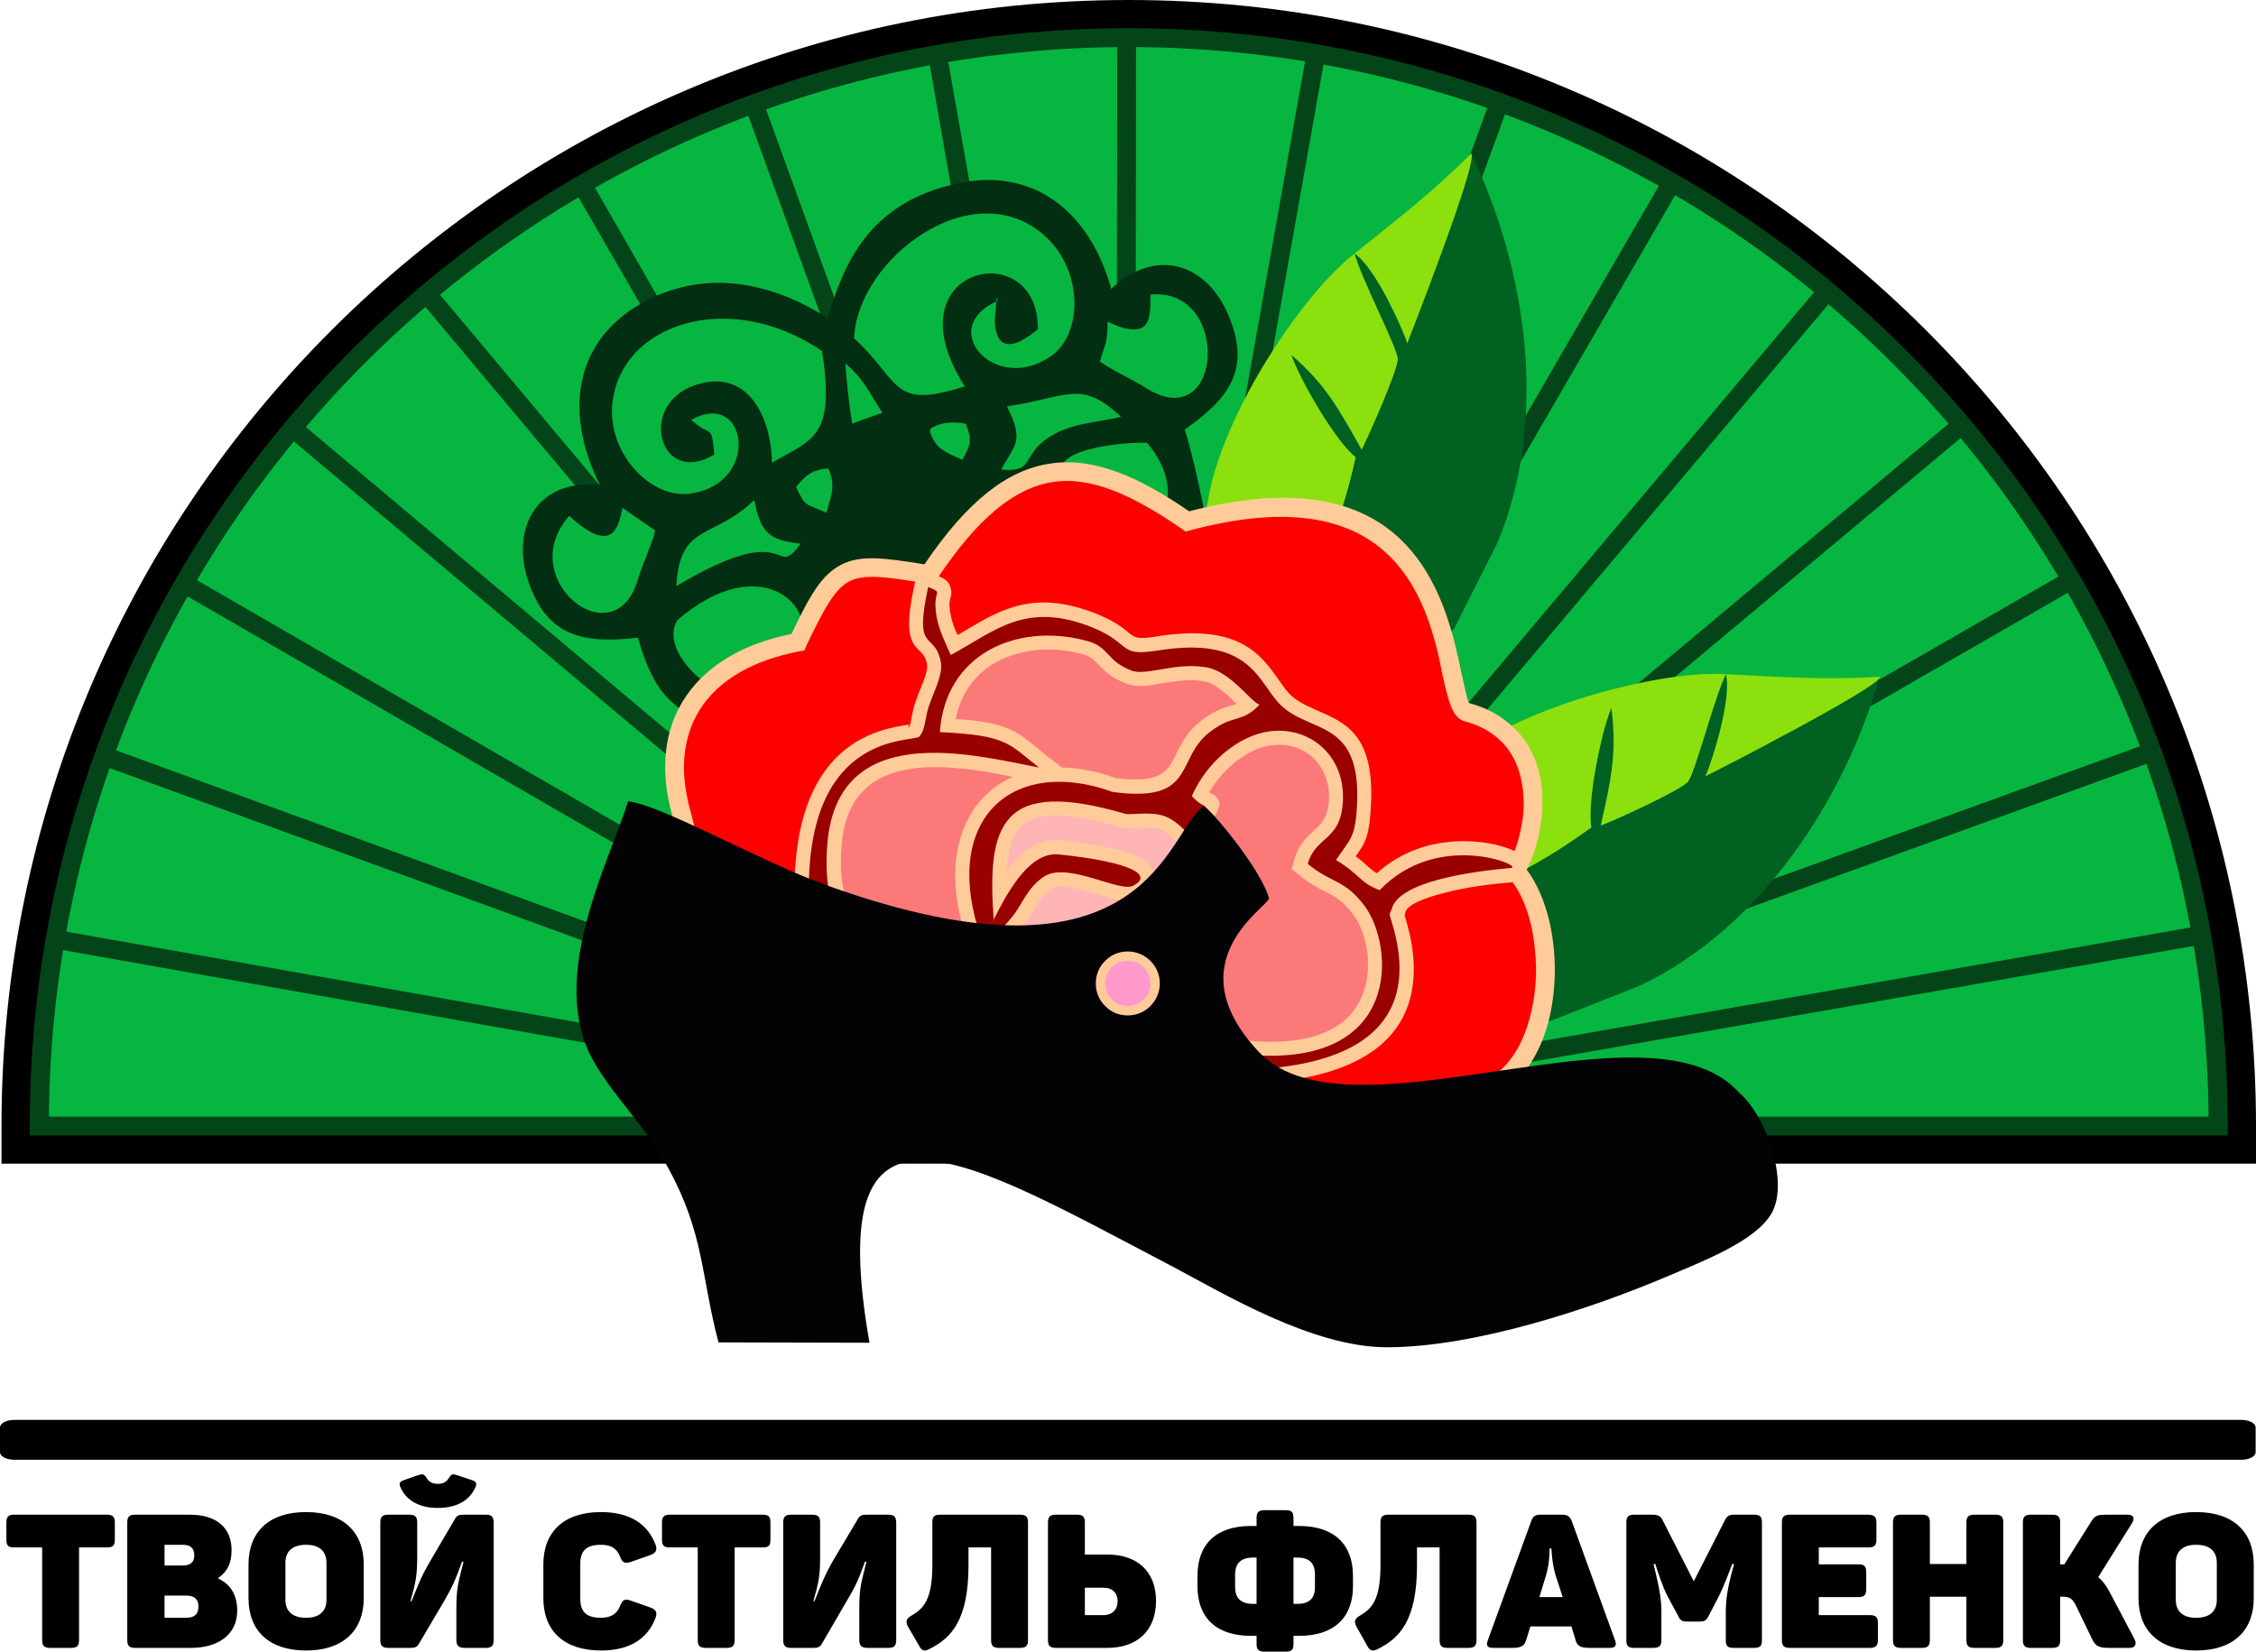
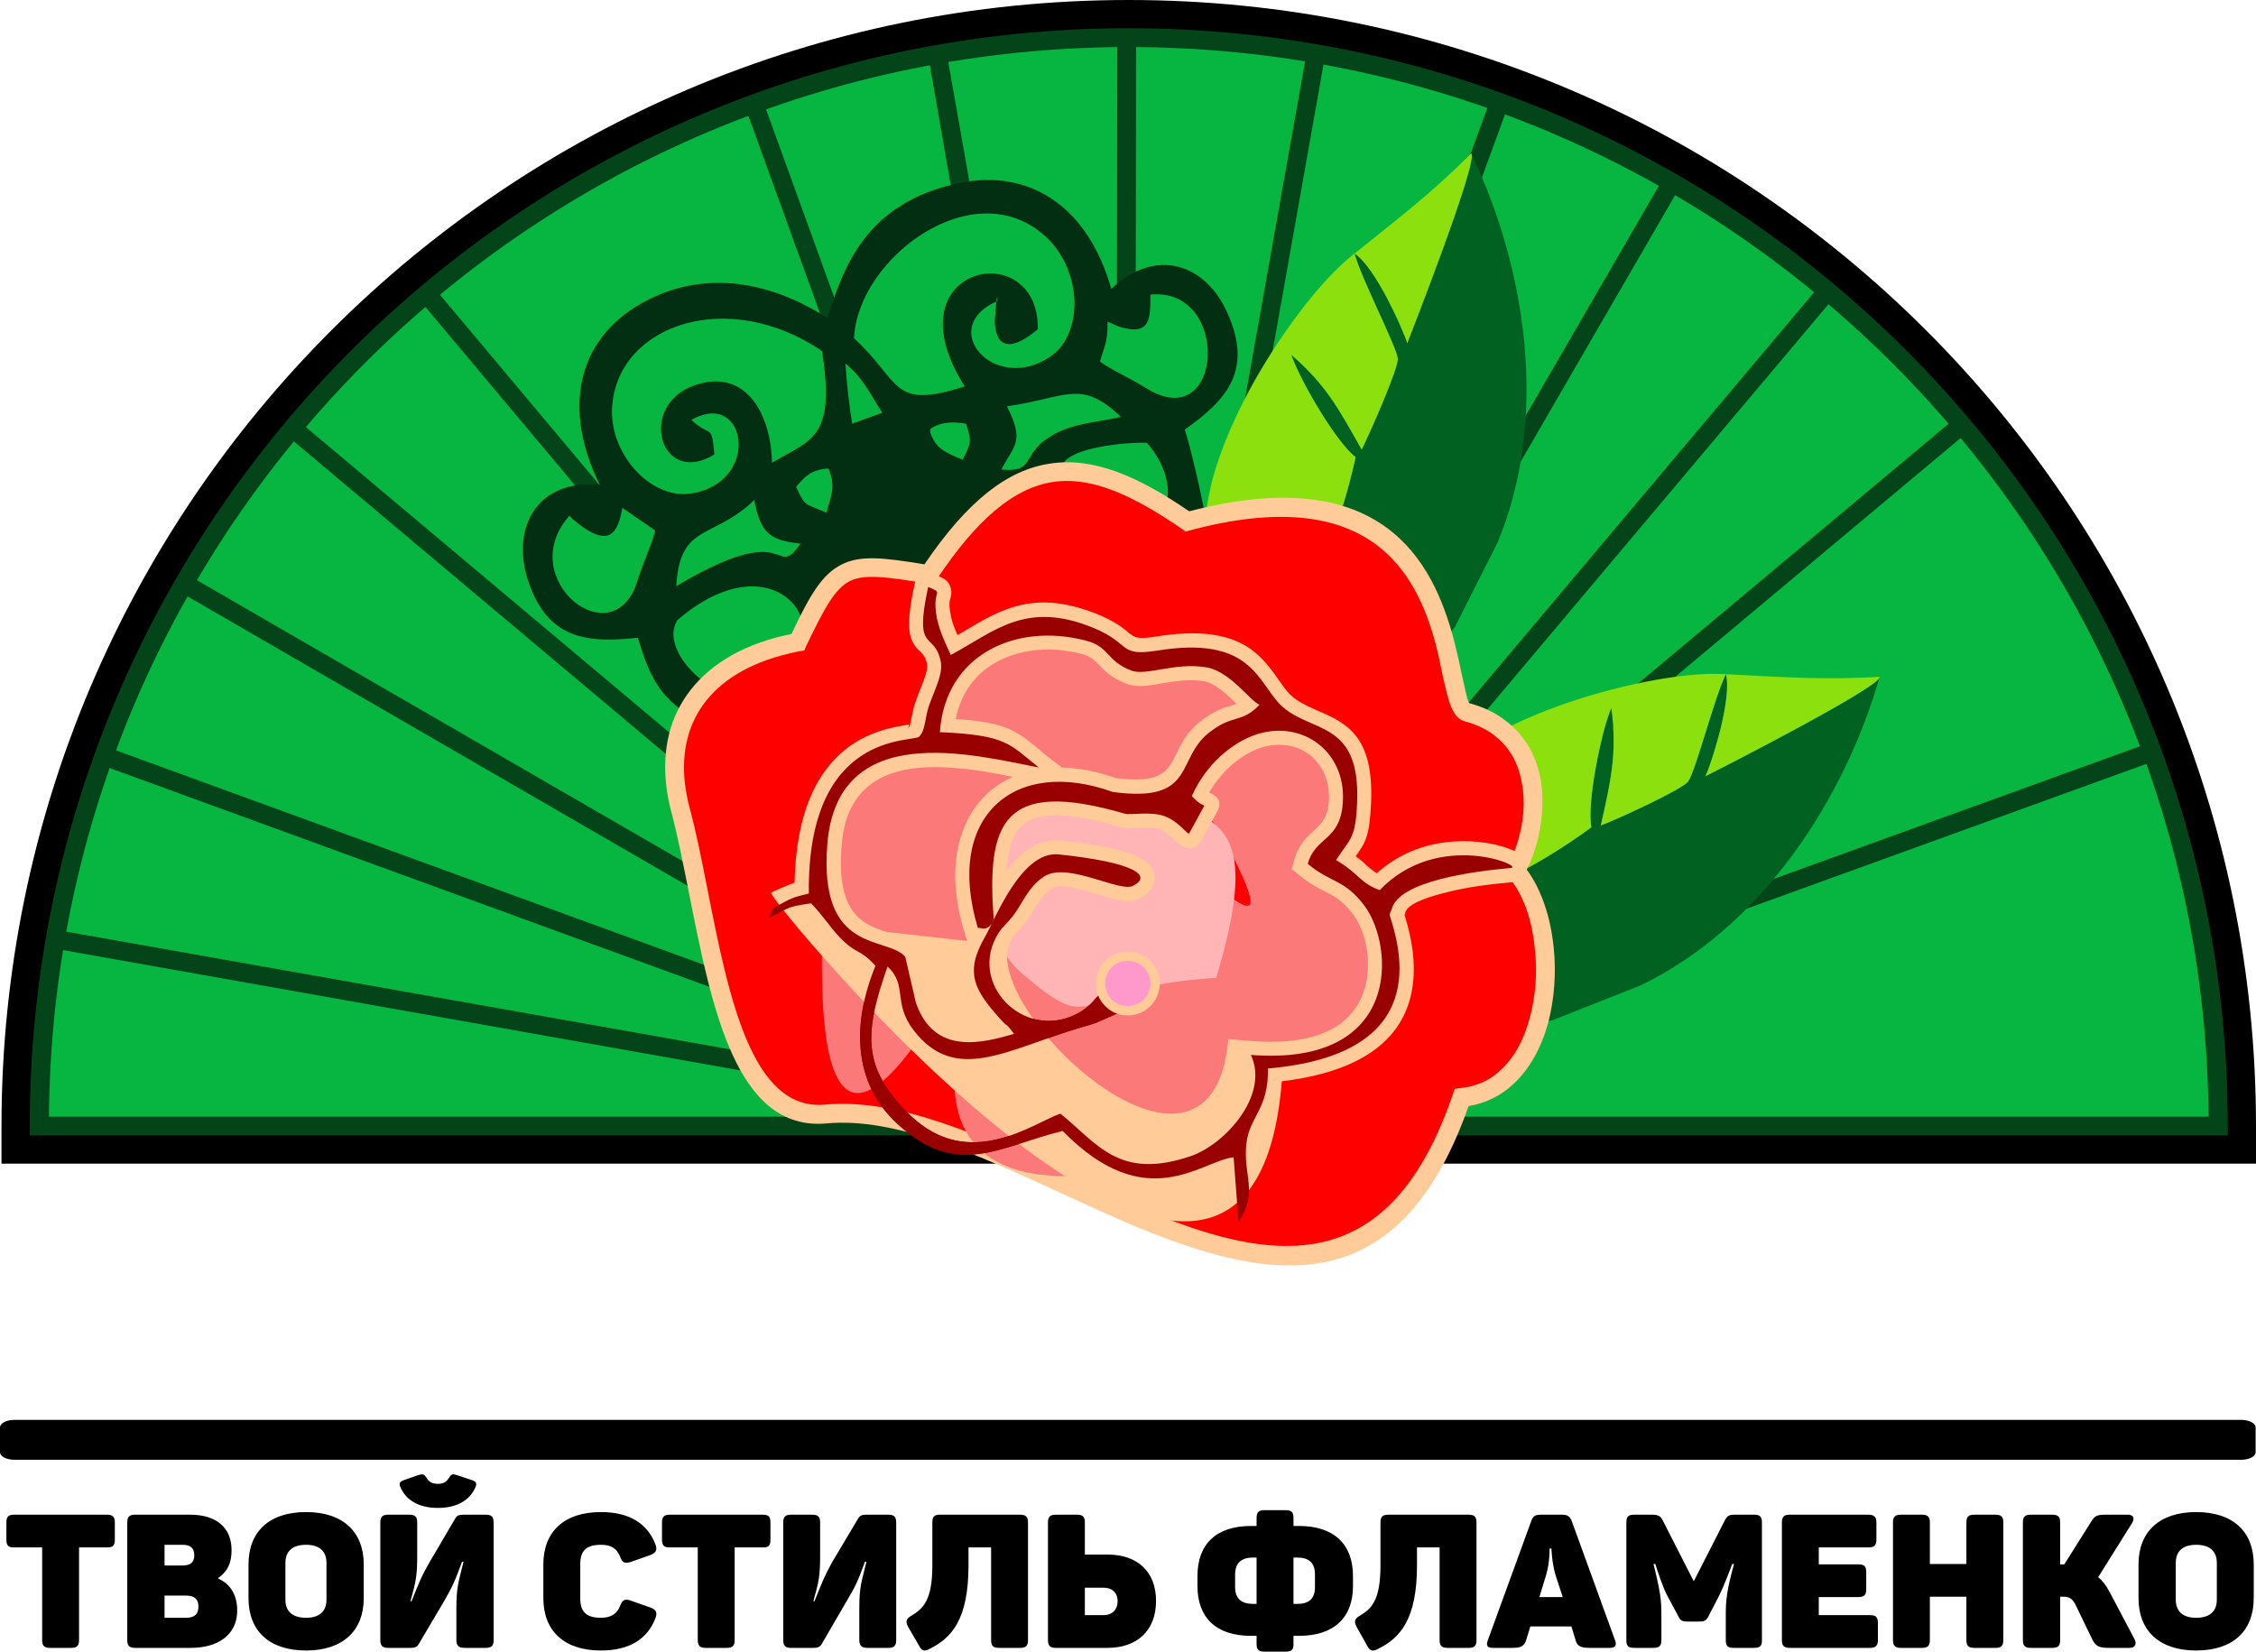
<svg xmlns="http://www.w3.org/2000/svg" width="183" height="134" viewBox="0 0 183 134" fill="none">
  <path d="M91.545 94.41H3.176H0.121V91.358C0.121 66.145 10.354 43.313 26.91 26.77C43.466 10.226 66.314 0 91.545 0C116.807 0 139.655 10.226 156.211 26.77C172.767 43.313 183 66.145 183 91.358V94.41H179.945H91.545ZM6.291 88.306H91.545H176.83C176.035 65.993 166.658 45.847 151.874 31.073C136.448 15.659 115.127 6.105 91.545 6.105C67.994 6.105 46.673 15.659 31.247 31.073C16.463 45.847 7.086 65.993 6.291 88.306Z" fill="black" />
  <path fill-rule="evenodd" clip-rule="evenodd" d="M91.545 91.358H3.176C3.176 42.611 42.763 3.052 91.545 3.052C140.358 3.052 179.945 42.611 179.945 91.358H91.545Z" fill="#07B541" />
  <path d="M91.545 92.121H3.176H2.412V91.358C2.412 66.786 12.401 44.504 28.529 28.387C44.657 12.271 66.956 2.289 91.545 2.289C116.165 2.289 138.464 12.271 154.592 28.387C170.72 44.504 180.709 66.786 180.709 91.358V92.121H179.945H91.545ZM3.97 90.595H91.545H179.151C178.968 66.725 169.193 45.145 153.493 29.456C137.639 13.614 115.738 3.816 91.545 3.816C67.383 3.816 45.451 13.614 29.598 29.456C13.928 45.145 4.153 66.725 3.97 90.595Z" fill="#034519" />
  <path d="M88.737 91.938L4.369 76.951L4.644 75.455L88.981 90.412L88.737 91.938Z" fill="#034519" />
  <path d="M88.676 91.419L8.188 62.055L8.707 60.62L89.195 89.984L88.676 91.419Z" fill="#034519" />
  <path d="M88.705 90.931L14.57 48.014L15.334 46.702L89.469 89.588L88.705 90.931Z" fill="#034519" />
  <path d="M88.828 90.442L23.246 35.316L24.224 34.156L89.806 89.282L88.828 90.442Z" fill="#034519" />
  <path d="M48.689 41.818L34.027 24.328L35.219 23.351L49.881 40.841L48.689 41.818Z" fill="#034519" />
-   <path d="M52.629 25.884L46.551 15.354L47.895 14.591L53.943 25.121L52.629 25.884Z" fill="#034519" />
  <path d="M67.202 27.319L60.451 8.699L61.887 8.18L68.638 26.8L67.202 27.319Z" fill="#034519" />
  <path d="M77.372 16.483L75.295 4.548L76.792 4.304L78.899 16.239L77.372 16.483Z" fill="#034519" />
  <path d="M90.6 24.175L90.63 3.052H92.157L92.127 24.175H90.6Z" fill="#034519" />
  <path d="M90.996 88.55L105.994 4.243L107.491 4.487L92.523 88.794L90.996 88.55Z" fill="#034519" />
  <path d="M91.516 88.489L120.901 8.058L122.337 8.577L92.951 89.008L91.516 88.489Z" fill="#034519" />
  <path d="M92.004 88.519L134.952 14.407L136.265 15.17L93.317 89.282L92.004 88.519Z" fill="#034519" />
  <path d="M92.494 88.641L147.66 23.107L148.821 24.083L93.655 89.618L92.494 88.641Z" fill="#034519" />
  <path d="M92.951 88.855L158.656 33.882L159.633 35.041L93.929 90.015L92.951 88.855Z" fill="#034519" />
-   <path d="M93.379 89.13L167.636 46.396L168.4 47.709L94.143 90.442L93.379 89.13Z" fill="#034519" />
  <path d="M93.744 89.466L174.294 60.285L174.813 61.719L94.263 90.9L93.744 89.466Z" fill="#034519" />
-   <path d="M94.051 89.893L178.419 75.119L178.694 76.615L94.295 91.389L94.051 89.893Z" fill="#034519" />
  <path fill-rule="evenodd" clip-rule="evenodd" d="M58.097 55.798C56.509 55.34 53.668 52.349 54.951 50.303C61.824 44.412 66.467 49.51 64.726 52.104C64.084 53.722 59.563 54.791 58.097 55.798ZM86.535 39.01C84.306 36.446 91.27 35.835 93.042 35.927C94.813 37.972 95.455 40.719 93.683 42.306C93.469 42.276 86.566 39.04 86.535 39.01ZM81.221 38.094C82.32 36.018 83.114 35.835 81.679 32.966C86.566 32.264 87.635 30.707 90.934 33.821C89.04 34.278 86.902 34.309 85.161 35.438C82.809 36.873 84.031 38.369 81.221 38.094ZM75.753 35.743C75.508 35.316 75.325 34.889 75.539 34.736C76.364 34.248 77.219 34.187 78.349 34.37C78.868 35.805 78.746 36.018 78.074 37.3C77.28 36.934 76.272 36.629 75.753 35.743ZM64.573 39.498C65.306 38.674 65.703 38.124 67.2 38.002C67.872 39.559 67.322 40.383 67.047 41.604C65.214 40.78 65.367 41.177 64.573 39.498ZM54.859 47.556C55.134 42.398 57.853 43.802 61.182 40.566C61.702 43.344 62.526 43.832 64.939 44.107C62.679 47.251 64.42 41.848 54.859 47.556ZM90.842 26.525C93.317 27.258 93.317 25.884 93.317 23.9C99.884 23.259 99.243 35.347 93.042 31.531C91.637 30.646 90.17 30.036 89.224 29.334C89.59 27.991 89.865 27.838 89.834 26.098L90.842 26.525ZM53.149 43.039C52.843 44.29 52.263 45.359 51.713 47.098C49.789 53.447 41.633 46.946 46.184 41.848C46.276 41.909 46.367 42.032 46.429 42.093C49.605 44.809 50.125 43.008 50.491 41.207L53.149 43.039ZM69.124 34.37C68.88 32.935 68.666 30.86 68.574 29.486C70.071 30.738 70.56 31.928 71.568 33.485L69.124 34.37ZM69.277 27.441C69.552 20.939 79.052 13.827 84.855 19.23C87.849 22.008 87.879 27.136 85.191 28.937C80.64 32.02 75.936 26.556 80.915 24.419C80.885 27.136 81.007 21.733 80.732 25.518C80.732 25.671 80.671 26.098 80.701 26.251C80.915 28.906 82.809 27.868 84.183 26.709C84.306 19.016 71.996 21.519 78.257 31.348C72.24 33.271 73.156 31.012 69.277 27.441ZM56.081 34.065C60.602 31.501 61.793 39.223 55.989 40.047C52.721 40.505 49.3 36.69 49.666 32.844C50.216 26.342 59.044 23.29 66.681 28.479C67.78 35.56 65.886 35.621 62.618 37.544C62.557 33.79 60.633 29.791 56.356 31.256C51.652 32.874 53.546 39.559 57.944 36.873C57.731 34.248 57.608 35.53 56.081 34.065ZM48.658 39.345C43.588 38.827 41.48 42.795 42.794 46.976C44.352 51.86 47.559 52.196 51.744 51.738C53.332 57.324 55.104 57.202 58.158 59.644C101.228 93.892 101.075 62.147 98.265 44.626C97.379 39.284 96.28 35.286 96.096 34.858C99.548 32.416 101.625 30.036 99.579 25.427C97.838 21.428 93.775 19.993 90.14 23.442C88.307 16.88 83.634 13.675 77.891 14.835C70.102 16.422 68.391 21.886 67.108 25.793C63.595 23.534 57.883 21.336 52.049 24.602C46.795 27.563 45.604 33.179 48.658 39.345Z" fill="#022E11" />
  <path fill-rule="evenodd" clip-rule="evenodd" d="M124.444 82.903C124.169 81.072 124.658 81.896 124.505 80.614C124.352 79.393 123.894 78.966 123.497 77.958C122.52 75.394 123.039 75.486 120.32 72.739C121.267 71.518 121.42 70.663 121.573 69.686C122.214 67.336 122.397 65.657 122.275 71.243C124.047 70.449 126.674 68.893 129.087 67.122L129.056 67V66.909L129.026 66.817V66.695C128.843 64.436 129.912 59.369 130.706 57.446C131.011 59.735 130.92 61.414 130.614 63.246C130.492 64.07 130.309 64.924 130.156 65.657L130.126 65.779V65.81L130.095 65.901V65.993L130.064 66.023L130.034 66.145V66.237L130.003 66.298V66.359L129.973 66.451V66.481L129.942 66.573V66.634V66.664L129.912 66.786V66.817L129.881 66.878L129.851 66.97C130.828 66.634 136.51 64.039 136.937 63.398C137.518 62.574 139.014 56.744 139.961 54.791L139.992 54.699C140.267 55.645 139.961 57.477 139.564 59.186C139.473 59.491 139.381 59.827 139.289 60.132C138.953 61.445 138.556 62.544 138.342 62.971C138.373 62.971 151.874 56.134 152.455 54.974C149.614 64.802 142.985 75.15 133.089 79.942L125.91 82.781C124.872 82.964 125.208 82.903 124.444 82.903Z" fill="#006120" />
  <path fill-rule="evenodd" clip-rule="evenodd" d="M138.342 62.971C138.861 61.872 140.541 56.53 139.992 54.699C139.075 56.561 137.548 62.574 136.937 63.398C136.509 64.039 130.828 66.634 129.85 66.969C130.675 63.307 131.194 61.139 130.706 57.446C129.85 59.491 128.72 65.138 129.087 67.122C126.674 68.892 124.047 70.449 122.275 71.243C122.458 62.971 121.969 70.663 120.32 72.739C118.029 70.724 116.777 70.663 114.486 69.32C113.936 68.129 113.478 66.603 113.355 65.23C115.249 64.07 117.51 61.811 119.617 60.498C121.725 59.216 124.077 58.117 126.368 57.293C130.553 55.767 136.387 54.455 139.992 54.699C145.337 54.974 147.903 55.157 152.485 54.913C152.546 55.767 138.373 62.971 138.342 62.971Z" fill="#8CE00D" />
  <path fill-rule="evenodd" clip-rule="evenodd" d="M116.989 51.982C115.554 50.792 116.47 51.097 115.492 50.212C114.576 49.388 113.935 49.388 112.988 48.899C110.544 47.617 111.002 47.373 107.123 47.129C107.031 45.542 106.604 44.84 106.054 43.985C104.985 41.818 104.007 40.444 107.612 44.687C108.406 42.917 109.322 40.017 109.964 37.087L109.872 37.026L109.811 36.964L109.719 36.903L109.628 36.812C108.009 35.255 105.412 30.738 104.74 28.784H104.771C106.481 30.31 107.55 31.623 108.528 33.179C108.986 33.912 109.414 34.645 109.78 35.286L109.841 35.408L109.872 35.438L109.903 35.499L109.964 35.591V35.621L110.025 35.713L110.086 35.804L110.116 35.866L110.147 35.927L110.177 36.018H110.208L110.239 36.11L110.269 36.171L110.3 36.201L110.361 36.293V36.323L110.391 36.385L110.452 36.476C110.941 35.56 113.476 29.852 113.385 29.089C113.263 28.082 110.483 22.74 109.903 20.665L109.872 20.573C110.697 21.092 111.705 22.649 112.529 24.205C112.652 24.511 112.804 24.816 112.957 25.091C113.568 26.312 113.996 27.38 114.148 27.868C114.148 27.838 119.708 13.766 119.372 12.515C123.77 21.733 125.695 33.882 121.479 44.015L117.997 50.914C117.325 51.738 117.57 51.463 116.989 51.982Z" fill="#006120" />
  <path fill-rule="evenodd" clip-rule="evenodd" d="M114.151 27.868C113.815 26.678 111.493 21.58 109.874 20.573C110.424 22.588 113.265 28.082 113.387 29.089C113.478 29.852 110.943 35.56 110.454 36.476C108.622 33.21 107.583 31.226 104.742 28.784C105.475 30.89 108.377 35.866 109.966 37.087C109.324 40.017 108.408 42.917 107.614 44.687C102.268 38.368 106.972 44.473 107.125 47.129C104.101 47.129 103.123 47.892 100.496 48.411C99.305 47.892 97.931 47.068 96.953 46.091C97.595 43.985 97.778 40.81 98.48 38.43C99.183 36.049 100.252 33.668 101.413 31.531C103.521 27.624 107.003 22.771 109.874 20.573C114.059 17.215 116.105 15.659 119.343 12.454C119.985 13.034 114.151 27.838 114.151 27.868Z" fill="#8CE00D" />
  <path fill-rule="evenodd" clip-rule="evenodd" d="M96.309 42.306C119.433 36.11 116.592 57.11 118.975 57.782C126.397 59.827 124.503 68.496 122.885 70.571C126.978 75.18 126.306 88.245 118.578 89.038C108.711 117.944 83.755 88.825 66.985 90.381C58.494 91.175 57.73 75.089 55.164 65.596C53.545 59.552 56.111 53.722 64.725 52.104C67.749 45.633 68.421 45.45 75.324 46.61C82.319 36.079 88.031 36.537 96.309 42.306Z" fill="#FF0000" />
  <path d="M96.463 41.482C112.163 37.392 116.226 45.603 117.906 51.799C118.15 52.776 118.364 53.661 118.517 54.455C118.853 55.95 119.067 57.019 119.189 57.049C120.411 57.385 121.388 57.873 122.182 58.514C123.862 59.796 124.687 61.567 124.993 63.368C125.268 65.138 125.054 66.969 124.657 68.404C124.443 69.259 124.137 69.991 123.832 70.541C125.023 72.128 125.787 74.417 126.031 76.89C126.245 78.904 126.092 81.072 125.573 83.025C125.023 85.009 124.046 86.81 122.671 88.031C121.694 88.916 120.533 89.496 119.128 89.74C114.149 103.873 105.565 104.239 96.066 101.004C92.767 99.905 89.376 98.317 85.985 96.761C79.296 93.678 72.637 90.626 67.047 91.144C59.716 91.816 57.73 81.743 55.928 72.647C55.439 70.205 54.981 67.824 54.431 65.779C54.34 65.413 54.248 65.046 54.187 64.68C53.668 61.842 54.004 59.094 55.439 56.805C56.875 54.516 59.349 52.684 63.015 51.708C63.381 51.616 63.779 51.524 64.206 51.433C65.703 48.258 66.68 46.61 68.238 45.816C69.766 45.023 71.659 45.236 74.989 45.786C78.502 40.597 81.77 38.094 85.222 37.605C88.704 37.087 92.278 38.613 96.463 41.482ZM116.44 52.196C114.912 46.549 111.186 39.101 96.493 43.039L96.157 43.13L95.882 42.917C91.881 40.169 88.551 38.643 85.436 39.101C82.35 39.559 79.326 41.97 75.966 47.037L75.691 47.434L75.203 47.343C71.904 46.793 70.102 46.549 68.91 47.16C67.719 47.77 66.864 49.357 65.397 52.41L65.245 52.776L64.848 52.837C64.359 52.928 63.87 53.051 63.412 53.173C60.144 54.058 57.975 55.645 56.753 57.599C55.531 59.552 55.226 61.933 55.684 64.375C55.745 64.711 55.806 65.046 55.898 65.382C56.478 67.488 56.936 69.869 57.425 72.342C59.105 80.827 60.968 90.168 66.925 89.618C72.912 89.069 79.754 92.213 86.627 95.387C89.987 96.944 93.347 98.47 96.554 99.569C105.352 102.56 113.294 102.164 117.845 88.794L117.998 88.336L118.486 88.275C119.739 88.153 120.808 87.665 121.633 86.902C122.824 85.864 123.618 84.338 124.076 82.628C124.565 80.858 124.718 78.904 124.504 77.012C124.29 74.631 123.526 72.433 122.305 71.09L121.877 70.602L122.274 70.113C122.579 69.717 122.946 68.954 123.19 68.007C123.557 66.725 123.74 65.138 123.465 63.612C123.221 62.147 122.579 60.712 121.266 59.705C120.625 59.186 119.8 58.789 118.792 58.514C117.784 58.24 117.478 56.805 117.02 54.79C116.867 53.997 116.684 53.112 116.44 52.196Z" fill="#FFCC99" />
  <path fill-rule="evenodd" clip-rule="evenodd" d="M92.065 54.272C98.724 52.776 98.296 53.356 102.786 57.202C101.381 58.728 100.037 57.965 98.296 59.278C94.997 61.75 97.654 63.764 92.859 64.497C90.629 64.833 92.156 64.772 90.262 64.253C83.451 62.36 78.044 64.253 79.907 72.525C79.999 72.403 80.06 72.006 80.091 72.067L80.396 71.121C80.427 70.938 80.457 70.785 80.457 70.602C83.512 50.853 108.346 85.681 99.579 68.618C98.082 65.688 97.654 66.176 96.158 64.863C97.868 61.323 100.77 59.003 103.336 58.881C106.482 58.758 109.17 61.628 108.926 65.138C108.712 68.251 106.696 67.855 106.085 70.083C107.979 71.67 109.048 71.304 110.698 73.502C113.141 76.829 113.691 86.535 101.473 85.589C103 88.916 99.304 92.884 96.585 93.8C66.528 102.072 80.64 76.157 81.251 75.333C81.282 75.333 82.046 74.478 82.137 74.356C82.962 73.288 82.137 74.753 82.993 73.105C80.976 73.41 81.404 72.799 80.029 75.18C76.456 81.316 64.207 105.643 67.109 68.526C67.903 58.27 79.022 61.261 84.275 62.269C81.862 60.376 81.74 59.644 76.242 59.4C76.486 55.645 79.235 52.44 82.076 51.341C87.116 49.357 89.316 52.318 92.065 54.272Z" fill="#FC7979" />
  <path fill-rule="evenodd" clip-rule="evenodd" d="M98.661 79.332C86.474 80.064 89.314 84.49 82.778 78.874C78.99 75.638 79.54 66.145 82.991 65.474C84.427 64.009 83.114 62.94 90.658 65.535C91.514 65.81 93.194 64.924 93.957 65.077C99.914 66.329 101.93 68.282 98.661 79.332Z" fill="#FFB5B5" />
  <path fill-rule="evenodd" clip-rule="evenodd" d="M96.461 67.611C96.37 67.794 95.636 66.634 94.445 66.206C93.284 65.81 91.665 66.145 91.268 66.023C81.249 63.093 80.027 66.817 80.608 74.631C80.119 75.76 79.416 75.15 79.325 75.302C76.576 66.206 82.318 61.384 90.26 64.253C97.225 65.199 95.239 61.414 98.294 59.277C100.035 57.965 100.768 58.667 102.173 57.171C101.501 56.988 99.821 54.485 97.897 54.149C95.331 53.692 92.948 54.882 91.757 54.394C89.68 53.6 90.046 52.44 88 51.952C82.379 50.517 76.667 53.112 76.24 59.4C81.738 59.644 81.86 60.376 84.273 62.269C79.019 61.261 67.901 58.27 67.106 68.526C66.404 77.47 71.933 75.913 73.429 77.622L74.285 81.316C75.751 85.681 79.722 84.612 82.257 83.88C81.463 82.811 81.891 83.513 81.127 82.659C79.08 80.37 78.195 78.935 79.905 76.004C80.669 74.692 82.838 68.984 85.892 69.32C91.971 69.961 93.498 71.029 91.94 71.853C90.871 72.464 86.656 69.9 84.731 71.09C83.357 71.975 82.929 73.349 82.135 74.356C82.043 74.478 81.28 75.333 81.249 75.333C78.256 79.332 82.593 84.185 86.87 82.476C89.772 81.316 88.641 79.179 90.688 82.201L88.886 82.995C88.366 83.178 88.061 83.239 87.572 83.391C81.707 85.131 77.492 88 74.102 83.575C72.391 81.316 73.643 79.942 71.994 78.416C70.13 83.758 69.825 86.596 73.857 90.503C78.622 95.082 83.815 91.114 86.014 90.351C89.008 92.762 90.749 95.784 96.583 93.8C99.302 92.884 102.998 88.916 101.471 85.589C113.689 86.535 113.139 76.829 110.696 73.502C109.046 71.304 107.977 71.67 106.083 70.083C106.694 67.855 108.71 68.251 108.924 65.138C109.199 61.384 106.297 58.881 102.967 59.339C100.646 59.644 97.988 61.628 96.675 64.589C97.377 65.352 97.713 65.321 97.683 65.382L96.461 67.611ZM112.895 73.746C112.864 73.898 112.681 74.082 112.742 74.295C113.536 76.89 116.316 85.528 102.845 86.688C102.937 89.954 101.318 90.626 101.104 92.793C100.799 95.326 102.112 96.7 100.463 99.081L100.066 93.892C97.439 94.166 93.009 98.714 86.198 91.755C80.974 93.037 77.614 95.692 72.696 91.083C69.214 87.817 69.092 83.056 71.016 78.355C69.611 76.829 69.55 77.561 68.023 75.944C67.229 75.089 66.77 74.295 65.793 73.288C63.716 73.593 64.174 73.593 62.402 74.448C62.922 73.227 62.525 73.837 63.716 73.135C64.388 72.769 64.877 72.677 65.61 72.494C65.457 59.216 74.102 60.254 74.56 59.766C75.079 59.247 75.018 58.24 75.354 57.263C75.873 55.828 76.454 54.76 76.331 53.783C75.843 51.066 74.071 53.203 75.293 47.617C76.698 48.258 75.537 47.648 75.995 50.151C76.209 51.189 76.728 52.288 77.126 53.142C80.699 51.219 83.204 48.686 88.702 50.944C91.849 52.257 90.657 53.295 93.926 52.776C101.471 51.555 102.02 55.309 103.823 57.141C106.205 59.552 110.36 58.27 110.085 65.108C109.962 68.068 109.535 68.007 108.374 69.778C110.329 70.938 110.268 71.609 111.917 72.22C116.683 67.244 123.8 70.327 122.578 70.419C119.523 70.693 113.475 71.487 112.895 73.746Z" fill="#990000" />
  <path d="M97.471 68.16C97.073 68.893 96.524 68.984 95.852 68.618C95.638 68.496 95.485 68.374 95.302 68.191C95.027 67.916 94.599 67.458 94.08 67.275C93.53 67.092 92.736 67.153 92.125 67.183C91.667 67.214 91.27 67.214 90.964 67.122H90.934C86.413 65.779 83.969 65.871 82.778 67.092C82.075 67.824 81.77 69.015 81.648 70.632C82.808 69.137 84.244 68.007 86.016 68.191C89.162 68.526 91.178 68.984 92.247 69.472C92.766 69.717 93.133 69.991 93.347 70.297C93.744 70.877 93.775 71.426 93.439 72.006C93.255 72.342 92.95 72.617 92.492 72.861C91.636 73.349 90.414 72.983 89.009 72.555C87.635 72.128 86.016 71.64 85.344 72.067C84.641 72.525 84.214 73.227 83.786 73.898C83.572 74.295 83.328 74.692 83.022 75.058C82.961 75.15 82.625 75.547 82.381 75.822C82.381 75.822 82.198 76.005 82.167 76.035C78.41 80.98 98.234 99.905 99.639 84.307L101.564 84.46C105.015 84.734 107.306 84.094 108.773 83.025C109.475 82.476 109.994 81.835 110.33 81.133C110.697 80.431 110.88 79.637 110.941 78.843C111.094 77.012 110.544 75.211 109.75 74.173C108.925 73.074 108.284 72.739 107.52 72.342C106.879 72.037 106.207 71.67 105.351 70.968L104.771 70.51L104.985 69.778C105.321 68.526 105.993 67.916 106.634 67.336C107.154 66.847 107.673 66.39 107.795 65.047C107.826 64.68 107.795 64.314 107.765 63.978C107.612 62.94 107.154 62.086 106.512 61.475C105.871 60.865 104.985 60.498 104.068 60.437C103.763 60.407 103.427 60.437 103.122 60.468C102.144 60.59 101.044 61.109 100.067 61.933C99.303 62.574 98.631 63.368 98.082 64.284L98.112 64.314L98.204 64.344C98.906 64.711 99.12 65.138 98.692 65.932L97.471 68.16ZM94.874 65.138C95.363 65.321 95.79 65.566 96.126 65.84L96.188 65.718C96.065 65.626 95.943 65.504 95.821 65.352L95.393 64.894C95.21 64.986 95.057 65.077 94.874 65.138ZM78.44 76.34L78.227 75.638C77.249 72.403 77.28 69.656 78.074 67.489C78.501 66.267 79.174 65.26 80.029 64.436C80.64 63.856 81.373 63.368 82.167 63.032C80.731 62.727 79.051 62.422 77.371 62.299C73.095 61.964 68.696 62.818 68.269 68.618C67.81 74.265 70.132 75.028 71.904 75.608L78.44 76.34ZM86.138 62.269C87.482 62.299 88.979 62.574 90.506 63.124C94.202 63.612 94.752 62.513 95.363 61.262C95.852 60.285 96.34 59.247 97.593 58.362C98.57 57.629 99.273 57.416 99.914 57.232C100.036 57.202 100.159 57.141 100.311 57.11L100.281 57.08C99.578 56.378 98.57 55.431 97.684 55.279C96.524 55.065 95.302 55.279 94.294 55.431C93.164 55.645 92.217 55.798 91.361 55.462C90.109 54.974 89.59 54.424 89.101 53.905C88.765 53.57 88.46 53.234 87.726 53.051C87.054 52.867 86.382 52.776 85.741 52.715C83.817 52.593 82.014 52.99 80.548 53.875C79.143 54.73 78.074 56.103 77.616 57.934C77.585 58.087 77.555 58.209 77.524 58.331C81.617 58.606 82.411 59.278 84.183 60.712C84.489 60.987 84.794 61.231 84.977 61.384L86.138 62.269ZM102.999 57.934C102.908 58.026 102.816 58.118 102.755 58.209H102.816C102.969 58.179 103.091 58.179 103.244 58.148C103.152 58.087 103.091 58.026 103.03 57.934H102.999ZM113.996 74.021C113.996 74.112 113.965 74.173 113.935 74.234C114.179 75.058 114.515 76.249 114.637 77.592C114.973 81.499 113.629 86.566 103.977 87.726C101.35 120.234 62.007 72.677 62.556 72.433C62.556 72.372 64.267 71.67 64.45 71.609C64.695 60.163 71.354 59.155 73.706 58.789C73.767 58.789 73.736 58.85 73.706 58.911L73.736 59.003V58.972C73.828 58.911 73.889 58.545 73.95 58.179C74.042 57.782 74.103 57.355 74.286 56.897C74.408 56.5 74.531 56.195 74.653 55.92C74.989 55.065 75.264 54.394 75.203 53.905C75.08 53.325 74.897 53.112 74.714 52.929C73.92 52.166 73.278 51.525 74.195 47.373L74.5 46L75.783 46.58L75.905 46.641C76.669 46.976 76.944 47.099 77.127 47.739C77.219 48.075 77.157 48.258 77.096 48.533C77.035 48.716 76.944 49.022 77.127 49.937C77.219 50.456 77.432 51.006 77.677 51.525L78.196 51.219C81.251 49.388 84 47.77 89.132 49.876C90.506 50.456 91.147 50.975 91.636 51.402C92.064 51.708 92.247 51.891 93.744 51.647C100.495 50.548 102.266 53.081 103.763 55.218C104.068 55.645 104.343 56.042 104.649 56.347C105.229 56.927 106.023 57.263 106.818 57.629C109.17 58.636 111.461 59.644 111.216 65.169C111.094 67.794 110.789 68.343 109.964 69.472C110.361 69.747 110.636 69.991 110.88 70.236C111.155 70.449 111.369 70.663 111.674 70.846C114.973 67.916 118.975 68.007 121.296 68.526C121.938 68.679 122.457 68.862 122.793 69.015C123.862 69.534 124.168 70.297 123.618 71.029C123.404 71.335 123.099 71.518 122.671 71.548V71.579C121.174 71.701 118.975 71.945 117.081 72.464C115.493 72.861 114.149 73.41 113.996 74.021ZM73.706 58.911C73.675 59.003 73.645 59.064 73.736 59.003L73.706 58.911Z" fill="#FFCC99" />
  <path fill-rule="evenodd" clip-rule="evenodd" d="M96.461 67.611C96.37 67.794 95.636 66.634 94.445 66.206C93.284 65.81 91.665 66.145 91.268 66.023C81.249 63.093 80.027 66.817 80.608 74.631C80.119 75.76 79.416 75.15 79.325 75.302C76.576 66.206 82.318 61.384 90.26 64.253C97.225 65.199 95.239 61.414 98.294 59.277C100.035 57.965 100.768 58.667 102.173 57.171C101.501 56.988 99.821 54.485 97.897 54.149C95.331 53.692 92.948 54.882 91.757 54.394C89.68 53.6 90.046 52.44 88 51.952C82.379 50.517 76.667 53.112 76.24 59.4C81.738 59.644 81.86 60.376 84.273 62.269C79.019 61.261 67.901 58.27 67.106 68.526C66.404 77.47 71.933 75.913 73.429 77.622L74.285 81.316C75.751 85.681 79.722 84.612 82.257 83.88C81.463 82.811 81.891 83.513 81.127 82.659C79.08 80.37 78.195 78.935 79.905 76.004C80.669 74.692 82.838 68.984 85.892 69.32C91.971 69.961 93.498 71.029 91.94 71.853C90.871 72.464 86.656 69.9 84.731 71.09C83.357 71.975 82.929 73.349 82.135 74.356C82.043 74.478 81.28 75.333 81.249 75.333C78.256 79.332 82.593 84.185 86.87 82.476C89.772 81.316 88.641 79.179 90.688 82.201L88.886 82.995C88.366 83.178 88.061 83.239 87.572 83.391C81.707 85.131 77.492 88 74.102 83.575C72.391 81.316 73.643 79.942 71.994 78.416C70.13 83.758 69.825 86.596 73.857 90.503C78.622 95.082 83.815 91.114 86.014 90.351C89.008 92.762 90.749 95.784 96.583 93.8C99.302 92.884 102.998 88.916 101.471 85.589C113.689 86.535 113.139 76.829 110.696 73.502C109.046 71.304 107.977 71.67 106.083 70.083C106.694 67.855 108.71 68.251 108.924 65.138C109.199 61.384 106.297 58.881 102.967 59.339C100.646 59.644 97.988 61.628 96.675 64.589C97.377 65.352 97.713 65.321 97.683 65.382L96.461 67.611ZM112.895 73.746C112.864 73.898 112.681 74.082 112.742 74.295C113.536 76.89 116.316 85.528 102.845 86.688C102.937 89.954 101.318 90.626 101.104 92.793C100.799 95.326 102.112 96.7 100.463 99.081L100.066 93.892C97.439 94.166 93.009 98.714 86.198 91.755C80.974 93.037 77.614 95.692 72.696 91.083C69.214 87.817 69.092 83.056 71.016 78.355C69.611 76.829 69.55 77.561 68.023 75.944C67.229 75.089 66.77 74.295 65.793 73.288C63.716 73.593 64.174 73.593 62.402 74.448C62.922 73.227 62.525 73.837 63.716 73.135C64.388 72.769 64.877 72.677 65.61 72.494C65.457 59.216 74.102 60.254 74.56 59.766C75.079 59.247 75.018 58.24 75.354 57.263C75.873 55.828 76.454 54.76 76.331 53.783C75.843 51.066 74.071 53.203 75.293 47.617C76.698 48.258 75.537 47.648 75.995 50.151C76.209 51.189 76.728 52.288 77.126 53.142C80.699 51.219 83.204 48.686 88.702 50.944C91.849 52.257 90.657 53.295 93.926 52.776C101.471 51.555 102.02 55.309 103.823 57.141C106.205 59.552 110.36 58.27 110.085 65.108C109.962 68.068 109.535 68.007 108.374 69.778C110.329 70.938 110.268 71.609 111.917 72.22C116.683 67.244 123.769 70.327 122.547 70.419C119.493 70.693 113.475 71.487 112.895 73.746Z" fill="#990000" />
-   <path fill-rule="evenodd" clip-rule="evenodd" d="M58.281 108.909L70.53 108.94C66.65 86.749 77.983 93.769 95.089 102.744C99.243 104.941 106.452 109.306 112.5 109.306C119.648 109.306 129.117 106.162 135.287 103.537C138.22 102.286 142.374 100.698 143.687 98.47C145.184 95.937 143.229 90.473 141.122 88.703C133.913 80.492 109.506 93.129 102.145 85.375C95.211 78.05 102.847 73.593 102.939 72.891C102.389 70.816 98.999 66.542 97.685 65.382C94.57 67.336 93.348 81.285 67.048 71.823C61.672 69.9 53.577 65.26 50.95 65.016C49.423 69.93 44.352 79.362 48.14 86.078C49.881 89.13 52.294 91.236 54.249 94.838C57.12 100.149 56.845 103.415 58.281 108.909Z" fill="#030305" />
  <path fill-rule="evenodd" clip-rule="evenodd" d="M91.486 77.561C92.708 77.561 93.685 78.569 93.685 79.79C93.685 81.01 92.708 82.018 91.486 82.018C90.264 82.018 89.256 81.01 89.256 79.79C89.256 78.569 90.264 77.561 91.486 77.561Z" fill="#FF99CC" />
  <path d="M91.485 77.195C92.188 77.195 92.829 77.47 93.318 77.958C93.776 78.416 94.082 79.057 94.082 79.79C94.082 80.492 93.776 81.163 93.318 81.621C92.829 82.109 92.188 82.384 91.485 82.384C90.752 82.384 90.111 82.109 89.652 81.621C89.164 81.163 88.889 80.492 88.889 79.79C88.889 79.057 89.164 78.416 89.652 77.958C90.111 77.47 90.752 77.195 91.485 77.195ZM92.768 78.477C92.432 78.141 91.974 77.958 91.485 77.958C90.966 77.958 90.508 78.141 90.172 78.477C89.866 78.813 89.652 79.271 89.652 79.79C89.652 80.308 89.866 80.766 90.172 81.102C90.508 81.407 90.966 81.621 91.485 81.621C91.974 81.621 92.432 81.407 92.768 81.102C93.104 80.766 93.318 80.308 93.318 79.79C93.318 79.271 93.104 78.813 92.768 78.477Z" fill="#FFCC99" />
  <path d="M4.061 133.695H5.771C6.26 133.695 6.413 133.512 6.413 133.054V125.545H8.673C9.162 125.545 9.315 125.392 9.315 124.904V123.53C9.315 123.072 9.162 122.889 8.673 122.889H1.129C0.67 122.889 0.518 123.072 0.518 123.53V124.904C0.518 125.392 0.67 125.545 1.129 125.545H3.419V133.054C3.419 133.512 3.572 133.695 4.061 133.695ZM10.964 133.695H15.485C17.654 133.695 19.242 132.657 19.242 130.673C19.242 129.36 18.662 128.506 17.715 128.078V128.017C18.479 127.468 18.784 126.796 18.784 125.759C18.784 123.927 17.532 122.889 15.424 122.889H10.964C10.476 122.889 10.323 123.072 10.323 123.53V133.054C10.323 133.512 10.476 133.695 10.964 133.695ZM13.347 127.01V125.331H14.813C15.424 125.331 15.76 125.575 15.76 126.186C15.76 126.766 15.424 127.01 14.813 127.01H13.347ZM13.347 131.253V129.452H15.088C15.76 129.452 16.096 129.727 16.096 130.337C16.096 130.978 15.76 131.253 15.088 131.253H13.347ZM24.832 133.908C27.826 133.908 29.506 132.291 29.506 129.666V126.919C29.506 124.293 27.826 122.676 24.832 122.676C21.808 122.676 20.159 124.293 20.159 126.919V129.666C20.159 132.291 21.808 133.908 24.832 133.908ZM24.832 131.253C23.763 131.253 23.152 130.765 23.152 129.788V126.796C23.152 125.82 23.763 125.331 24.832 125.331C25.871 125.331 26.482 125.82 26.482 126.796V129.788C26.482 130.765 25.871 131.253 24.832 131.253ZM35.523 122.34C37.051 122.34 38.12 121.729 38.578 120.631C38.7 120.325 38.608 120.203 38.272 120.081L37.081 119.684C36.715 119.562 36.623 119.593 36.44 119.867C36.226 120.234 35.951 120.386 35.523 120.386C35.065 120.386 34.79 120.234 34.576 119.867C34.393 119.593 34.301 119.562 33.904 119.684L32.774 120.081C32.438 120.203 32.346 120.325 32.469 120.631C32.927 121.729 33.996 122.34 35.523 122.34ZM31.491 133.695H33.324C33.66 133.695 33.843 133.603 33.965 133.39L36.073 129.818C36.715 128.689 36.928 128.231 37.478 126.705H37.6C37.203 128.323 37.02 128.75 37.02 130.459V133.054C37.02 133.512 37.203 133.695 37.692 133.695H39.403C39.891 133.695 40.044 133.512 40.044 133.054V123.561C40.044 123.072 39.891 122.889 39.403 122.889H37.57C37.203 122.889 37.051 122.981 36.928 123.195L34.851 126.735C34.21 127.834 33.996 128.384 33.385 129.91H33.293C33.752 128.292 33.843 127.804 33.843 126.155V123.53C33.843 123.072 33.691 122.889 33.202 122.889H31.491C31.003 122.889 30.85 123.072 30.85 123.53V133.054C30.85 133.512 31.003 133.695 31.491 133.695ZM48.75 133.908C51.071 133.908 52.537 132.962 53.179 131.253C53.332 130.826 53.209 130.581 52.782 130.429L51.132 129.849C50.705 129.696 50.491 129.788 50.307 130.276C50.063 130.917 49.574 131.253 48.75 131.253C47.528 131.253 47.07 130.734 47.07 129.696V126.888C47.07 125.85 47.528 125.331 48.75 125.331C49.605 125.331 50.033 125.637 50.307 126.308C50.491 126.796 50.674 126.857 51.132 126.735L52.782 126.155C53.209 125.972 53.332 125.759 53.179 125.331C52.537 123.622 51.071 122.676 48.75 122.676C45.726 122.676 44.076 124.293 44.076 126.919V129.666C44.076 132.291 45.726 133.908 48.75 133.908ZM57.242 133.695H58.952C59.441 133.695 59.593 133.512 59.593 133.054V125.545H61.884C62.373 125.545 62.495 125.392 62.495 124.904V123.53C62.495 123.072 62.373 122.889 61.884 122.889H54.34C53.851 122.889 53.698 123.072 53.698 123.53V124.904C53.698 125.392 53.851 125.545 54.34 125.545H56.6V133.054C56.6 133.512 56.753 133.695 57.242 133.695ZM64.175 133.695H66.008C66.344 133.695 66.527 133.603 66.65 133.39L68.727 129.818C69.399 128.689 69.613 128.231 70.162 126.705H70.285C69.888 128.323 69.704 128.75 69.704 130.459V133.054C69.704 133.512 69.888 133.695 70.376 133.695H72.056C72.545 133.695 72.698 133.512 72.698 133.054V123.561C72.698 123.072 72.545 122.889 72.056 122.889H70.254C69.888 122.889 69.735 122.981 69.613 123.195L67.505 126.735C66.894 127.834 66.68 128.384 66.069 129.91H65.978C66.436 128.292 66.527 127.804 66.527 126.155V123.53C66.527 123.072 66.375 122.889 65.886 122.889H64.175C63.687 122.889 63.534 123.072 63.534 123.53V133.054C63.534 133.512 63.687 133.695 64.175 133.695ZM75.386 133.786C77.188 132.901 78.562 131.406 78.562 126.98V125.545H80.395V133.054C80.395 133.512 80.548 133.695 81.037 133.695H82.747C83.236 133.695 83.389 133.512 83.389 133.054V123.53C83.389 123.072 83.236 122.889 82.747 122.889H76.241C75.752 122.889 75.63 123.072 75.63 123.53V127.01C75.63 129.849 74.867 130.52 73.95 131.07C73.522 131.314 73.431 131.528 73.645 131.955L74.531 133.481C74.744 133.908 74.958 134.031 75.386 133.786ZM85.649 133.695H89.834C92.217 133.695 93.774 132.321 93.774 129.879C93.774 127.498 92.247 126.125 89.865 126.125H88.001V123.53C88.001 123.072 87.849 122.889 87.36 122.889H85.649C85.16 122.889 85.008 123.072 85.008 123.53V133.054C85.008 133.512 85.16 133.695 85.649 133.695ZM88.001 131.039V128.811H89.498C90.231 128.811 90.659 129.238 90.659 129.91C90.659 130.581 90.231 131.039 89.498 131.039H88.001ZM102.572 134H104.282C104.771 134 104.924 133.847 104.924 133.39V132.718H105.382C108.223 132.718 109.75 131.222 109.75 128.689V127.865C109.75 125.301 108.223 123.805 105.382 123.805H104.924V123.164C104.924 122.676 104.771 122.523 104.282 122.523H102.572C102.113 122.523 101.93 122.676 101.93 123.164V123.805H101.472C98.631 123.805 97.135 125.301 97.135 127.865V128.689C97.135 131.222 98.631 132.718 101.472 132.718H101.93V133.39C101.93 133.847 102.113 134 102.572 134ZM101.625 130.124C100.678 130.124 100.189 129.666 100.189 128.78V127.743C100.189 126.827 100.678 126.369 101.625 126.369H101.93V130.124H101.625ZM104.924 130.124V126.369H105.26C106.207 126.369 106.665 126.827 106.665 127.743V128.78C106.665 129.666 106.207 130.124 105.26 130.124H104.924ZM111.766 133.786C113.568 132.901 114.943 131.406 114.943 126.98V125.545H116.776V133.054C116.776 133.512 116.928 133.695 117.417 133.695H119.128C119.616 133.695 119.769 133.512 119.769 133.054V123.53C119.769 123.072 119.616 122.889 119.128 122.889H112.621C112.133 122.889 111.98 123.072 111.98 123.53V127.01C111.98 129.849 111.247 130.52 110.33 131.07C109.903 131.314 109.811 131.528 110.025 131.955L110.88 133.481C111.094 133.908 111.308 134.031 111.766 133.786ZM121.113 133.695H122.701C123.435 133.695 123.648 133.512 123.801 133.054L124.137 131.955H127.467L127.803 133.054C127.925 133.512 128.169 133.695 128.933 133.695H130.582C131.041 133.695 131.163 133.481 131.01 133.084L127.497 123.408C127.344 123.011 127.131 122.889 126.703 122.889H124.992C124.565 122.889 124.351 122.981 124.198 123.439L120.685 133.084C120.533 133.481 120.624 133.695 121.113 133.695ZM124.87 129.574L125.42 127.773C125.726 126.735 125.695 125.637 125.695 125.637H125.848C125.848 125.637 125.878 126.766 126.184 127.804L126.764 129.574H124.87ZM132.568 133.695H134.095C134.584 133.695 134.767 133.542 134.767 133.084V130.887C134.767 129.849 134.676 129.086 134.126 126.888H134.278C134.431 127.437 134.92 128.842 135.225 129.421L136.142 131.131C136.294 131.467 136.447 131.558 136.875 131.558H137.883C138.28 131.558 138.433 131.436 138.585 131.131L139.471 129.421C139.777 128.811 140.327 127.407 140.51 126.888H140.663C140.082 128.933 139.991 129.879 139.991 130.887V133.084C139.991 133.542 140.143 133.695 140.632 133.695H142.281C142.77 133.695 142.923 133.542 142.923 133.084V123.53C142.923 123.042 142.77 122.889 142.281 122.889H140.754C140.265 122.889 140.113 122.95 139.899 123.378L137.394 128.292L134.889 123.378C134.706 122.981 134.492 122.889 133.973 122.889H132.568C132.079 122.889 131.926 123.042 131.926 123.53V133.084C131.926 133.542 132.079 133.695 132.568 133.695ZM145.183 133.695H151.69C152.148 133.695 152.331 133.512 152.331 133.054V131.68C152.331 131.192 152.148 131.039 151.69 131.039H147.535V129.574H150.743C151.231 129.574 151.384 129.391 151.384 128.933V127.56C151.384 127.071 151.231 126.919 150.743 126.919H147.535V125.545H151.537C152.026 125.545 152.209 125.392 152.209 124.904V123.53C152.209 123.072 152.026 122.889 151.537 122.889H145.183C144.695 122.889 144.542 123.072 144.542 123.53V133.054C144.542 133.512 144.695 133.695 145.183 133.695ZM154.194 133.695H155.905C156.394 133.695 156.546 133.512 156.546 133.054V129.544H159.509V133.054C159.509 133.512 159.662 133.695 160.151 133.695H161.861C162.35 133.695 162.503 133.512 162.503 133.054V123.53C162.503 123.072 162.35 122.889 161.861 122.889H160.151C159.662 122.889 159.509 123.072 159.509 123.53V126.888H156.546V123.53C156.546 123.072 156.394 122.889 155.905 122.889H154.194C153.706 122.889 153.553 123.072 153.553 123.53V133.054C153.553 133.512 153.706 133.695 154.194 133.695ZM164.733 133.695H166.474C166.963 133.695 167.115 133.512 167.115 133.054V129.544H167.39C167.971 129.544 168.184 129.818 168.429 130.337L169.742 133.054C170.017 133.573 170.292 133.695 171.086 133.695H172.736C173.225 133.695 173.347 133.359 173.133 132.962L171.117 129.147C170.842 128.628 170.567 128.262 170.2 127.956L172.95 123.561C173.194 123.164 173.041 122.889 172.614 122.889H170.842C170.078 122.889 169.926 122.981 169.62 123.469L167.451 126.919H167.329H167.115V123.53C167.115 123.072 166.963 122.889 166.474 122.889H164.733C164.244 122.889 164.091 123.072 164.091 123.53V133.054C164.091 133.512 164.244 133.695 164.733 133.695ZM178.142 133.908C181.166 133.908 182.816 132.291 182.816 129.666V126.919C182.816 124.293 181.166 122.676 178.142 122.676C175.149 122.676 173.469 124.293 173.469 126.919V129.666C173.469 132.291 175.149 133.908 178.142 133.908ZM178.142 131.253C177.104 131.253 176.493 130.765 176.493 129.788V126.796C176.493 125.82 177.104 125.331 178.142 125.331C179.212 125.331 179.822 125.82 179.822 126.796V129.788C179.822 130.765 179.212 131.253 178.142 131.253Z" fill="black" />
  <path d="M181.81 115.197H1.161C0.52 115.197 0 115.471 0 115.808V117.822C0 118.159 0.52 118.433 1.161 118.433H181.81C182.451 118.433 182.97 118.159 182.97 117.822V115.808C182.97 115.471 182.451 115.197 181.81 115.197Z" fill="black" />
</svg>